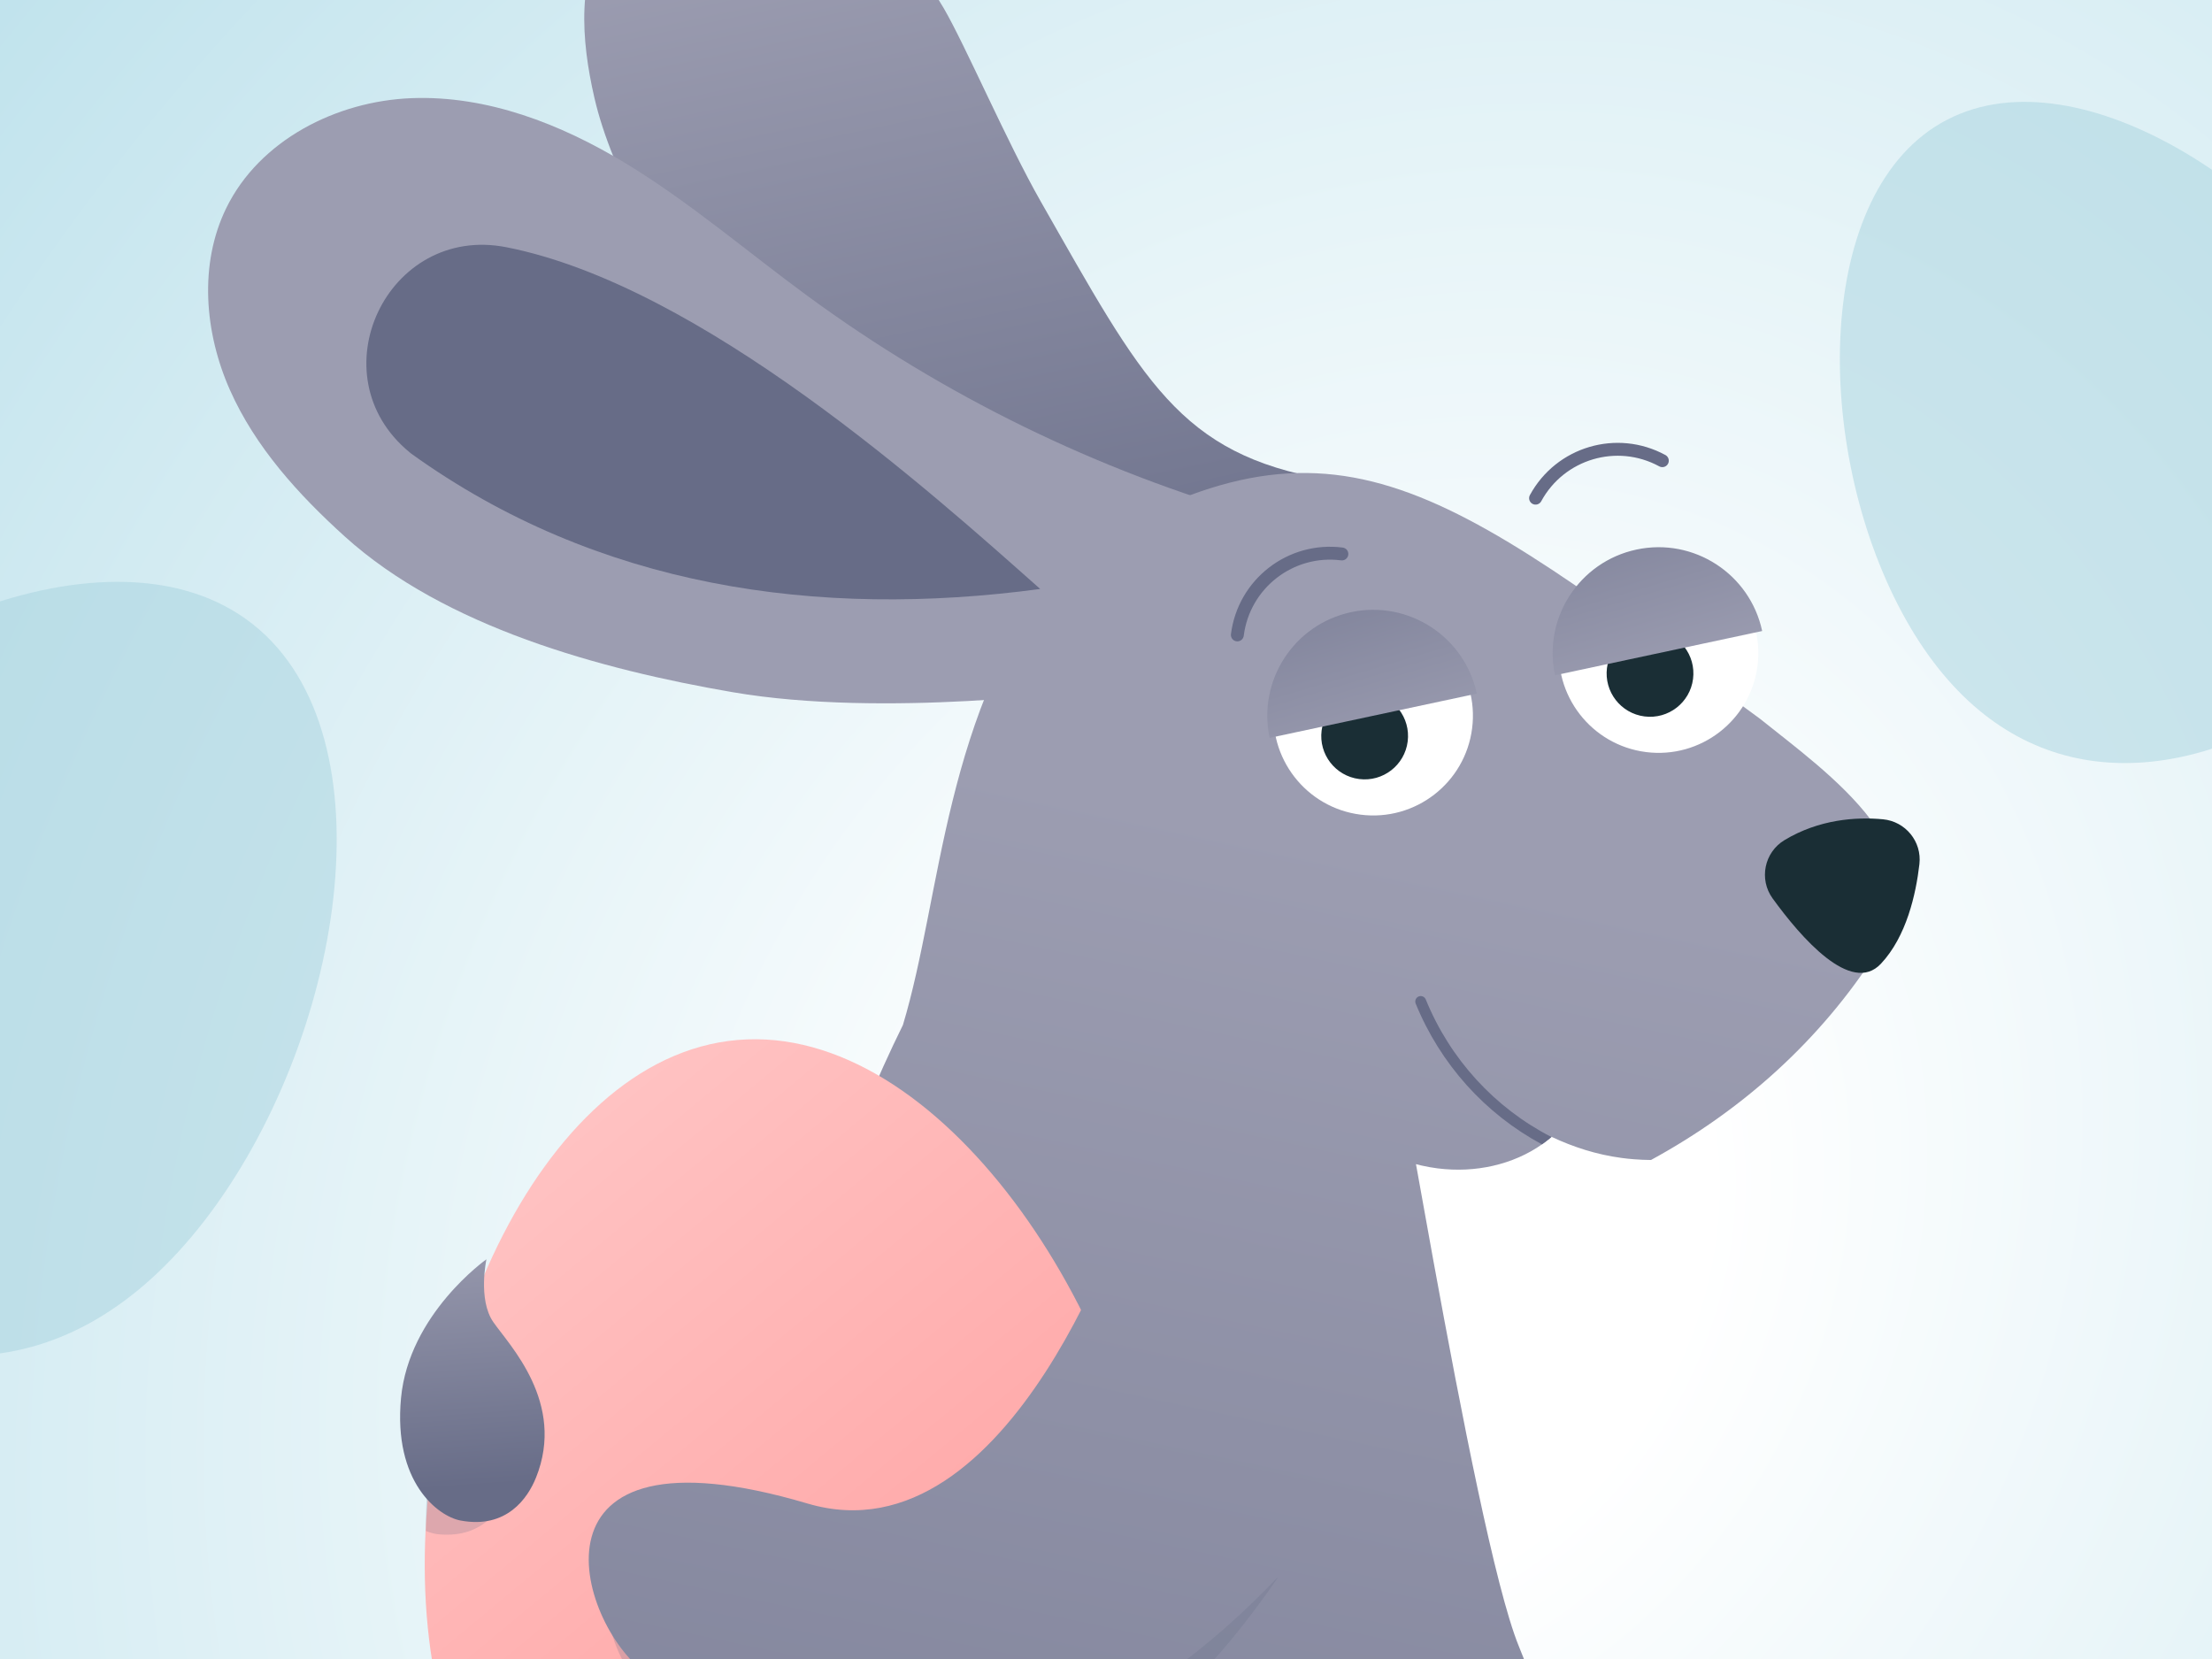
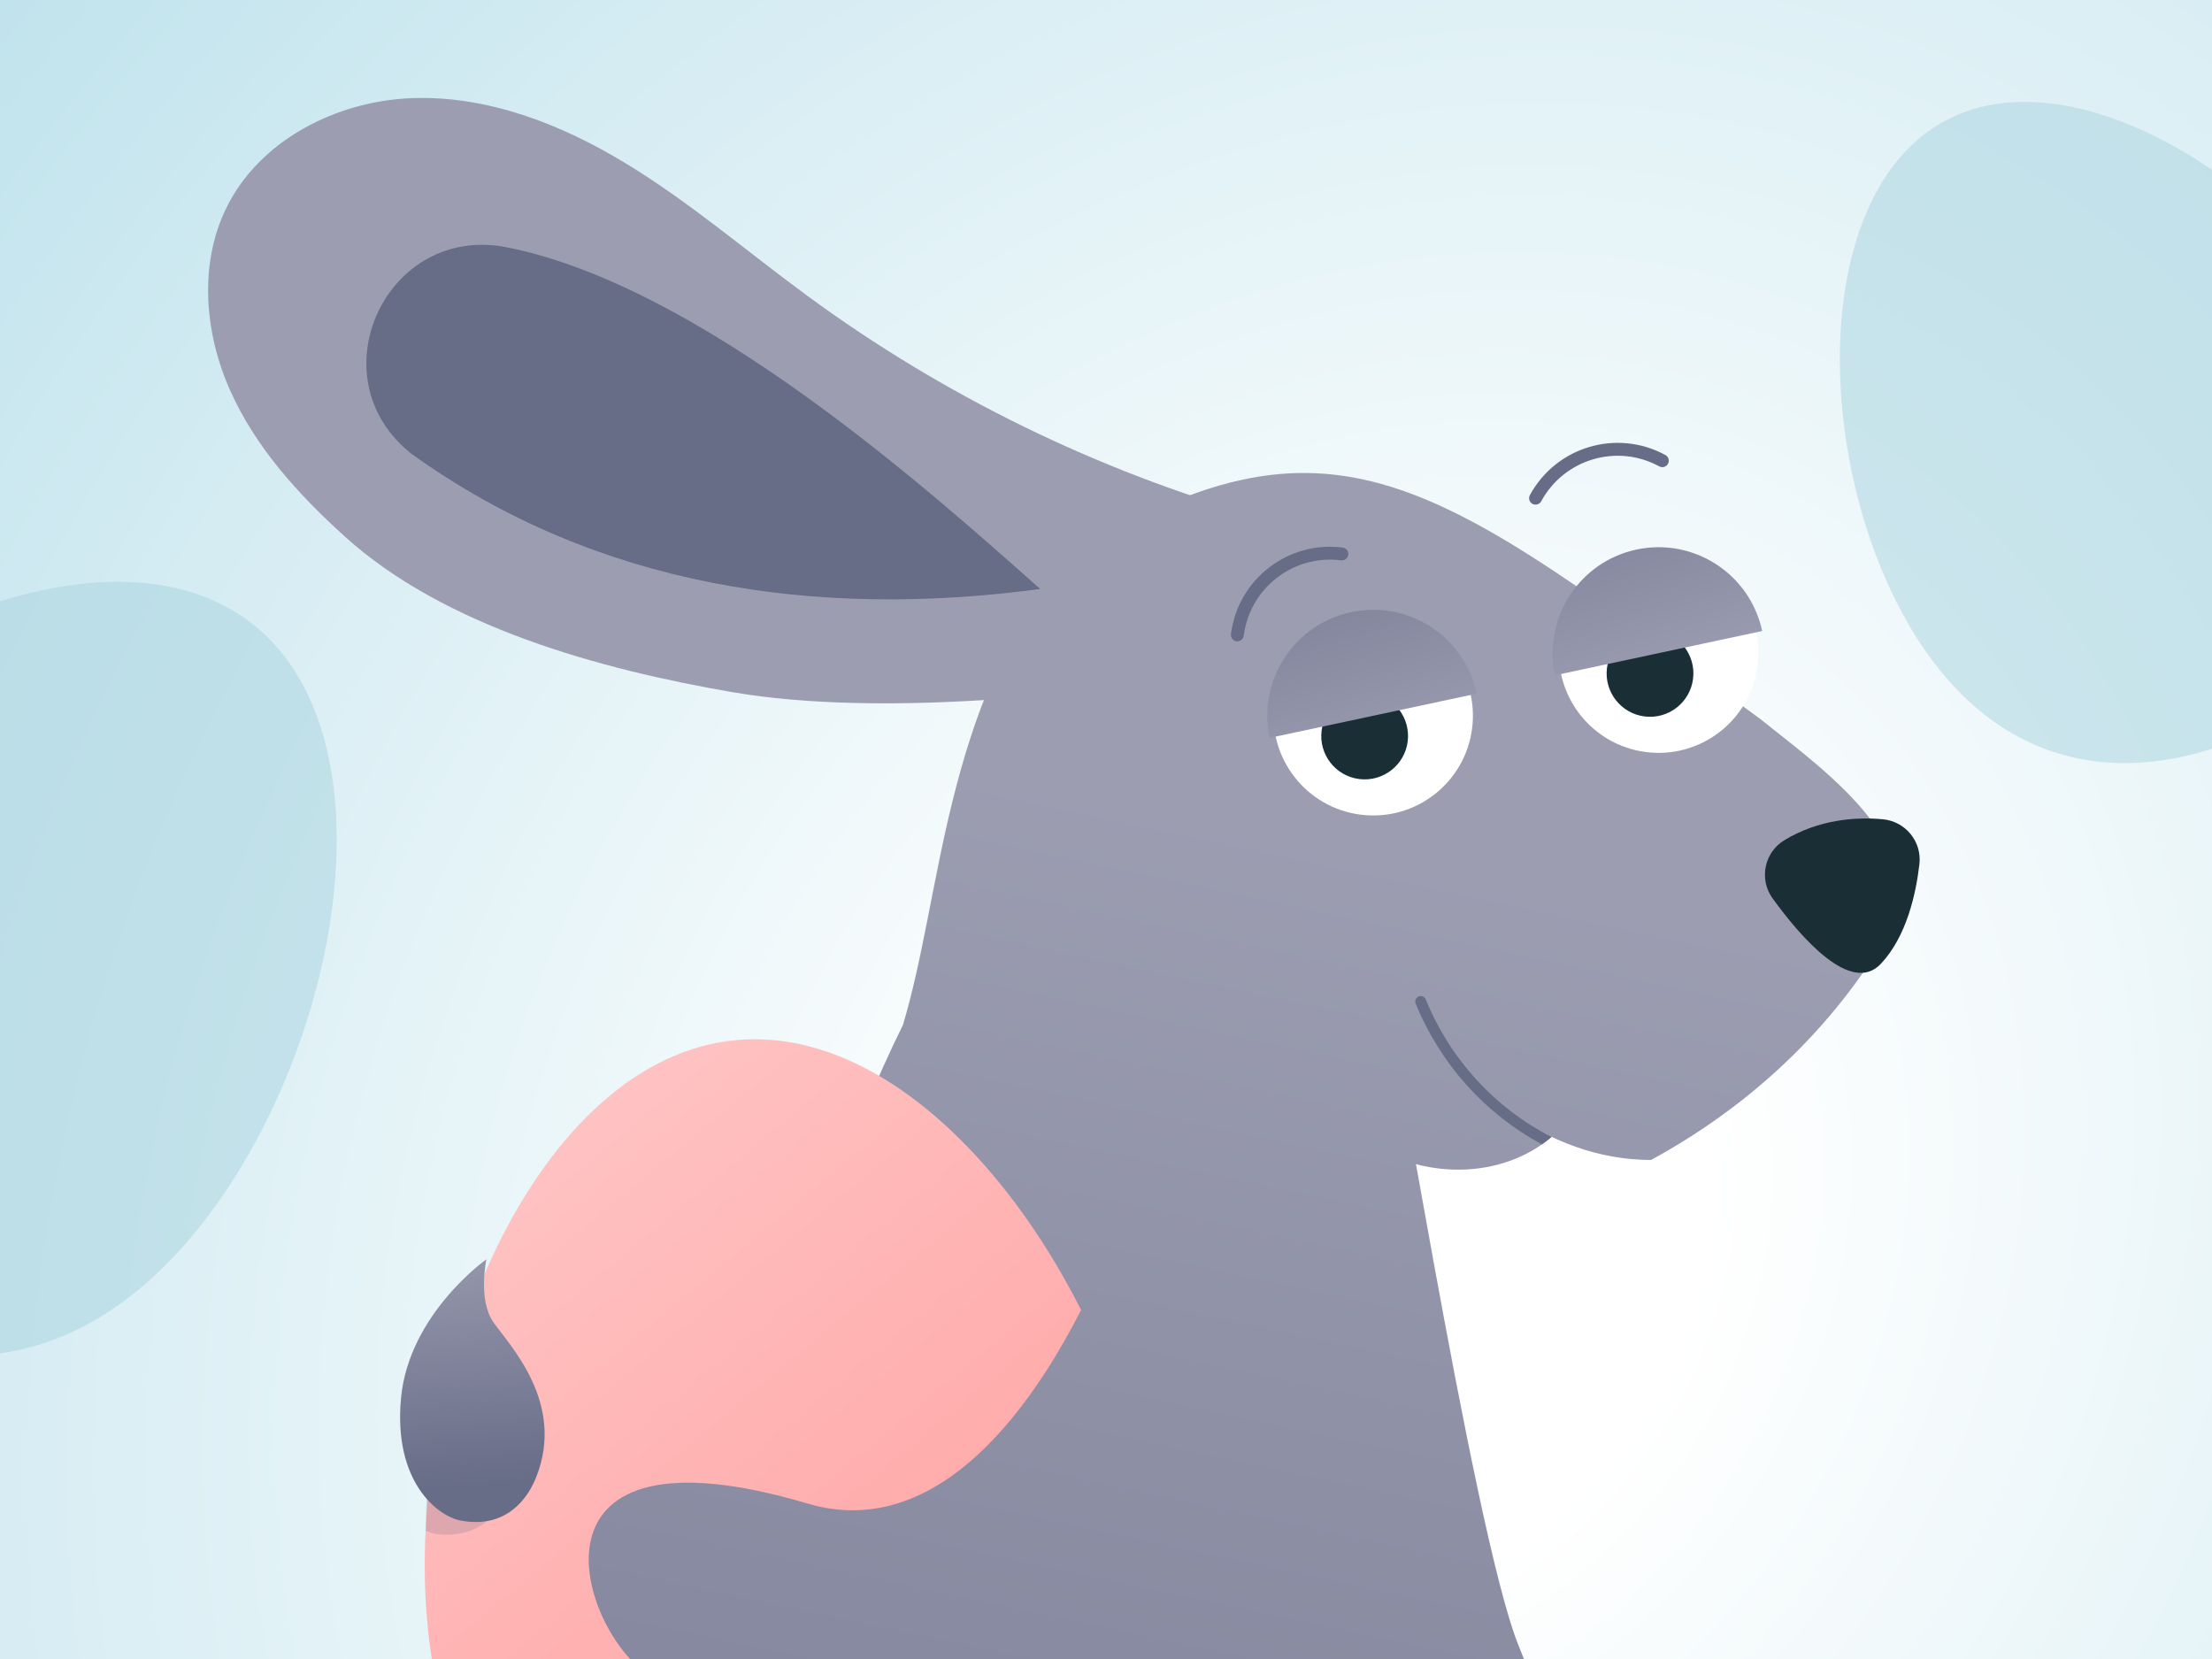
<svg xmlns="http://www.w3.org/2000/svg" width="400" height="300" viewBox="0 0 400 300" fill="none">
  <rect x="0" y="0" width="400" height="300" fill="#808080" stroke="none" />
  <g clip-path="url(#clip0_49_1508)">
    <g clip-path="url(#clip1_49_1508)">
      <rect width="400" height="300" fill="url(#paint0_radial_49_1508)" />
      <g clip-path="url(#clip2_49_1508)">
-         <path d="M110.277 -13.45C117.249 -23.53 131.771 -26.278 143.351 -22.256C154.929 -18.237 164.428 -9.162 170.619 1.416C174.55 8.136 182.119 25.766 188.188 36.414C206.765 69.005 213.218 82.079 239.86 86.707L167.755 103.65C146.067 85.289 113.855 45.337 107.478 17.648C105.073 7.2 104.186 -4.624 110.283 -13.445L110.277 -13.45Z" fill="url(#paint1_linear_49_1508)" />
        <path d="M227.69 93.451C198.415 85.139 170.639 71.564 146.099 53.569C135.098 45.504 124.711 36.541 113.044 29.473C101.378 22.406 88.077 17.232 74.444 17.75C60.811 18.269 46.916 25.358 40.922 37.612C35.947 47.784 36.98 60.155 41.572 70.504C46.164 80.852 53.973 89.448 62.377 97.041C80.436 113.359 108.487 121.042 132.474 125.168C159.98 129.899 196.618 124.815 197.083 124.854" fill="url(#paint2_linear_49_1508)" />
        <path d="M91.582 44.709C126.839 51.646 168.308 88.929 188.104 106.506C147.704 111.921 108.004 106.196 74.411 82.068C74.3 81.978 74.189 81.887 74.078 81.797C57.071 67.853 70.001 40.462 91.579 44.709L91.582 44.709Z" fill="#676C87" />
        <path d="M257.06 210.765C256.723 210.685 256.386 210.603 256.053 210.514C257.03 215.979 258.089 221.865 259.192 227.925C264.272 255.771 270.391 287.21 274.634 297.649C282.737 317.583 301.772 368.108 286.339 405.46C238.391 500.623 125.621 406.351 130.742 327.426C126.133 289.186 144.558 223.221 163.277 185.351C170.421 161.616 170.494 128.872 192.104 101.428C241.03 70.654 259.491 86.911 318.286 129.995C330.362 139.729 352.463 154.816 339.492 172.003C329.227 188.105 315.086 200.753 298.551 209.764C297.516 209.755 296.499 209.712 295.506 209.632C294.739 209.575 293.985 209.495 293.244 209.395C288.653 208.778 284.497 207.42 280.578 205.579C280.567 205.587 280.556 205.599 280.545 205.607C280.422 205.714 280.3 205.815 280.178 205.918C279.748 206.274 279.298 206.614 278.837 206.939C276.279 208.739 273.254 210.072 269.949 210.82C266.817 211.534 263.428 211.719 259.947 211.277C258.963 211.152 258.002 210.98 257.06 210.765Z" fill="url(#paint3_linear_49_1508)" />
        <path d="M253.215 204.875C254.597 206.656 268.127 294.059 275.472 312.127C282.815 330.197 301.04 376.423 286.084 409.868C271.124 443.311 247.729 446.23 222.755 444.666C197.786 443.099 167.795 413.588 159.884 383.129C151.973 352.67 161.656 268.884 166.681 245.293C172.431 218.317 185.831 191.498 185.831 191.498L253.212 204.875L253.215 204.875Z" fill="url(#paint4_linear_49_1508)" />
        <path d="M297.653 135.997C307.532 137.252 316.558 130.261 317.813 120.382C319.068 110.502 312.077 101.476 302.197 100.221C292.318 98.966 283.292 105.958 282.037 115.837C280.782 125.716 287.774 134.742 297.653 135.997Z" fill="white" />
        <path d="M297.386 129.555C301.684 130.101 305.612 127.059 306.158 122.761C306.704 118.462 303.662 114.535 299.363 113.989C295.065 113.443 291.138 116.485 290.592 120.783C290.046 125.082 293.087 129.009 297.386 129.555Z" fill="#1A2E35" />
        <path d="M281.194 122.11C278.984 111.766 285.581 101.588 295.925 99.378C306.268 97.168 316.446 103.765 318.656 114.109" fill="url(#paint5_linear_49_1508)" />
        <path d="M340.49 148.153C335.637 147.698 328.938 148.154 322.692 151.921C319.033 154.126 318.037 158.997 320.542 162.458C325.658 169.518 334.742 180.013 340.13 174.275C344.753 169.352 346.463 161.697 347.09 156.264C347.562 152.185 344.574 148.536 340.487 148.152L340.49 148.153Z" fill="#1A2E35" />
        <path d="M246.047 147.317C255.926 148.572 264.952 141.581 266.207 131.701C267.462 121.822 260.47 112.796 250.591 111.541C240.712 110.286 231.686 117.277 230.431 127.157C229.176 137.036 236.167 146.062 246.047 147.317Z" fill="white" />
        <path d="M245.783 140.875C250.082 141.421 254.009 138.379 254.555 134.081C255.101 129.782 252.059 125.855 247.76 125.309C243.462 124.763 239.535 127.805 238.989 132.104C238.443 136.402 241.485 140.329 245.783 140.875Z" fill="#1A2E35" />
        <path d="M229.591 133.431C227.38 123.087 233.978 112.909 244.321 110.699C254.665 108.489 264.843 115.086 267.053 125.43" fill="url(#paint6_linear_49_1508)" />
        <path d="M223.752 114.814C224.93 105.545 233.383 98.995 242.654 100.173" stroke="#676C87" stroke-width="2.332" stroke-miterlimit="10" stroke-linecap="round" />
        <path d="M277.678 90.085C282.142 81.876 292.395 78.844 300.603 83.308" stroke="#676C87" stroke-width="2.332" stroke-miterlimit="10" stroke-linecap="round" />
        <path d="M280.545 205.607C280.422 205.714 280.3 205.814 280.178 205.918C279.749 206.274 279.298 206.614 278.837 206.939C268.528 201.397 260.455 192.407 255.999 181.477C255.795 180.974 256.037 180.4 256.54 180.192C257.042 179.988 257.617 180.23 257.824 180.733C262.213 191.508 270.269 200.325 280.545 205.607Z" fill="#676C87" />
        <path fill-rule="evenodd" clip-rule="evenodd" d="M133.399 188.061C169.804 184.951 204.818 237.285 209.34 282.942C213.865 328.611 186.192 350.43 149.787 353.541C113.363 356.651 81.873 339.884 77.349 294.215C72.827 248.562 96.975 191.171 133.396 188.058L133.399 188.061Z" fill="url(#paint7_linear_49_1508)" />
        <path opacity="0.22" d="M92.18 268.46C91.07 272.223 87.814 278.239 79.318 277.451C78.65 277.389 77.864 277.197 77.015 276.851C76.987 273.839 77.11 271.072 77.323 268.637C77.752 263.754 79.149 255.467 81.851 245.916C82.181 244.747 82.531 243.561 82.901 242.36C86.99 246.771 95.941 255.714 92.18 268.46Z" fill="#676C87" />
        <path d="M96.918 267.218C95.456 270.858 91.647 276.539 83.265 274.955C79.19 274.182 71.088 268.017 72.518 252.802C73.948 237.587 87.961 227.722 87.961 227.722C87.961 227.722 86.392 234.991 89.198 239.06C92.042 243.187 102.375 253.64 96.921 267.219L96.918 267.218Z" fill="url(#paint8_linear_49_1508)" />
-         <path opacity="0.24" d="M203.353 224.869C203.353 224.869 182.568 288.725 144.489 281.624C90.507 271.557 111.594 308.346 130.012 318.038C142.838 324.786 188.032 348.135 230.997 285.386" fill="#676C87" />
        <path d="M204.28 216.035C204.28 216.035 183.161 282.879 146.021 271.884C93.365 256.297 104.291 293.499 116.766 302.566C128.49 311.083 176.534 342.974 231.677 284.558" fill="url(#paint9_linear_49_1508)" />
        <path opacity="0.43" d="M257.059 210.765C256.722 210.685 256.385 210.603 256.053 210.515C256.397 210.588 256.734 210.67 257.059 210.765Z" fill="#676C87" />
      </g>
      <path fill-rule="evenodd" clip-rule="evenodd" d="M45.784 112.934C71.247 133.162 61.937 188.426 36.971 220.74C12 253.062 -19.241 250.279 -44.704 230.052C-70.18 209.813 -80.319 179.722 -55.347 147.4C-30.383 115.088 20.309 92.695 45.783 112.93L45.784 112.934Z" fill="#A6D2DE" fill-opacity="0.5" />
      <path fill-rule="evenodd" clip-rule="evenodd" d="M352.057 21.674C376.215 9.083 415.331 35.043 431.549 65.162C447.772 95.287 434.995 118.245 410.837 130.836C386.667 143.432 360.185 140.935 343.962 110.809C327.745 80.693 327.887 34.27 352.054 21.673L352.057 21.674Z" fill="#A6D2DE" fill-opacity="0.5" />
    </g>
  </g>
  <defs>
    <radialGradient id="paint0_radial_49_1508" cx="0" cy="0" r="1" gradientUnits="userSpaceOnUse" gradientTransform="translate(246.5 223.5) rotate(37.182) scale(753.711 945.338)">
      <stop offset="0.074" stop-color="white" />
      <stop offset="0.817" stop-color="#7EC5D9" />
    </radialGradient>
    <linearGradient id="paint1_linear_49_1508" x1="152.782" y1="-46.531" x2="194.786" y2="152.08" gradientUnits="userSpaceOnUse">
      <stop offset="0.15" stop-color="#9C9DB1" />
      <stop offset="0.9" stop-color="#676C87" />
    </linearGradient>
    <linearGradient id="paint2_linear_49_1508" x1="147.751" y1="0.288" x2="24.972" y2="575.76" gradientUnits="userSpaceOnUse">
      <stop offset="0.22" stop-color="#9C9DB1" />
      <stop offset="0.92" stop-color="#676C87" />
    </linearGradient>
    <linearGradient id="paint3_linear_49_1508" x1="279.424" y1="28.381" x2="156.645" y2="603.852" gradientUnits="userSpaceOnUse">
      <stop offset="0.22" stop-color="#9C9DB1" />
      <stop offset="0.92" stop-color="#676C87" />
    </linearGradient>
    <linearGradient id="paint4_linear_49_1508" x1="290.397" y1="30.721" x2="167.618" y2="606.192" gradientUnits="userSpaceOnUse">
      <stop offset="0.22" stop-color="#9C9DB1" />
      <stop offset="0.92" stop-color="#676C87" />
    </linearGradient>
    <linearGradient id="paint5_linear_49_1508" x1="309.872" y1="151.322" x2="279.824" y2="50.682" gradientUnits="userSpaceOnUse">
      <stop offset="0.28" stop-color="#9C9DB1" />
      <stop offset="0.88" stop-color="#676C87" />
    </linearGradient>
    <linearGradient id="paint6_linear_49_1508" x1="259.391" y1="166.395" x2="229.338" y2="65.758" gradientUnits="userSpaceOnUse">
      <stop offset="0.28" stop-color="#9C9DB1" />
      <stop offset="0.88" stop-color="#676C87" />
    </linearGradient>
    <linearGradient id="paint7_linear_49_1508" x1="65.145" y1="162.633" x2="225.767" y2="356.13" gradientUnits="userSpaceOnUse">
      <stop offset="0.225" stop-color="#FFC2C2" />
      <stop offset="1" stop-color="#FF9494" />
    </linearGradient>
    <linearGradient id="paint8_linear_49_1508" x1="82.764" y1="220.755" x2="86.646" y2="275.321" gradientUnits="userSpaceOnUse">
      <stop stop-color="#9C9DB1" />
      <stop offset="0.88" stop-color="#676C87" />
    </linearGradient>
    <linearGradient id="paint9_linear_49_1508" x1="225.714" y1="16.922" x2="102.935" y2="592.393" gradientUnits="userSpaceOnUse">
      <stop offset="0.22" stop-color="#9C9DB1" />
      <stop offset="0.92" stop-color="#676C87" />
    </linearGradient>
    <clipPath id="clip0_49_1508">
      <rect width="400" height="300" fill="white" />
    </clipPath>
    <clipPath id="clip1_49_1508">
      <rect width="400" height="300" fill="white" />
    </clipPath>
    <clipPath id="clip2_49_1508">
      <rect width="335.717" height="479.643" fill="white" transform="translate(48.442 -35) rotate(7.239)" />
    </clipPath>
  </defs>
</svg>